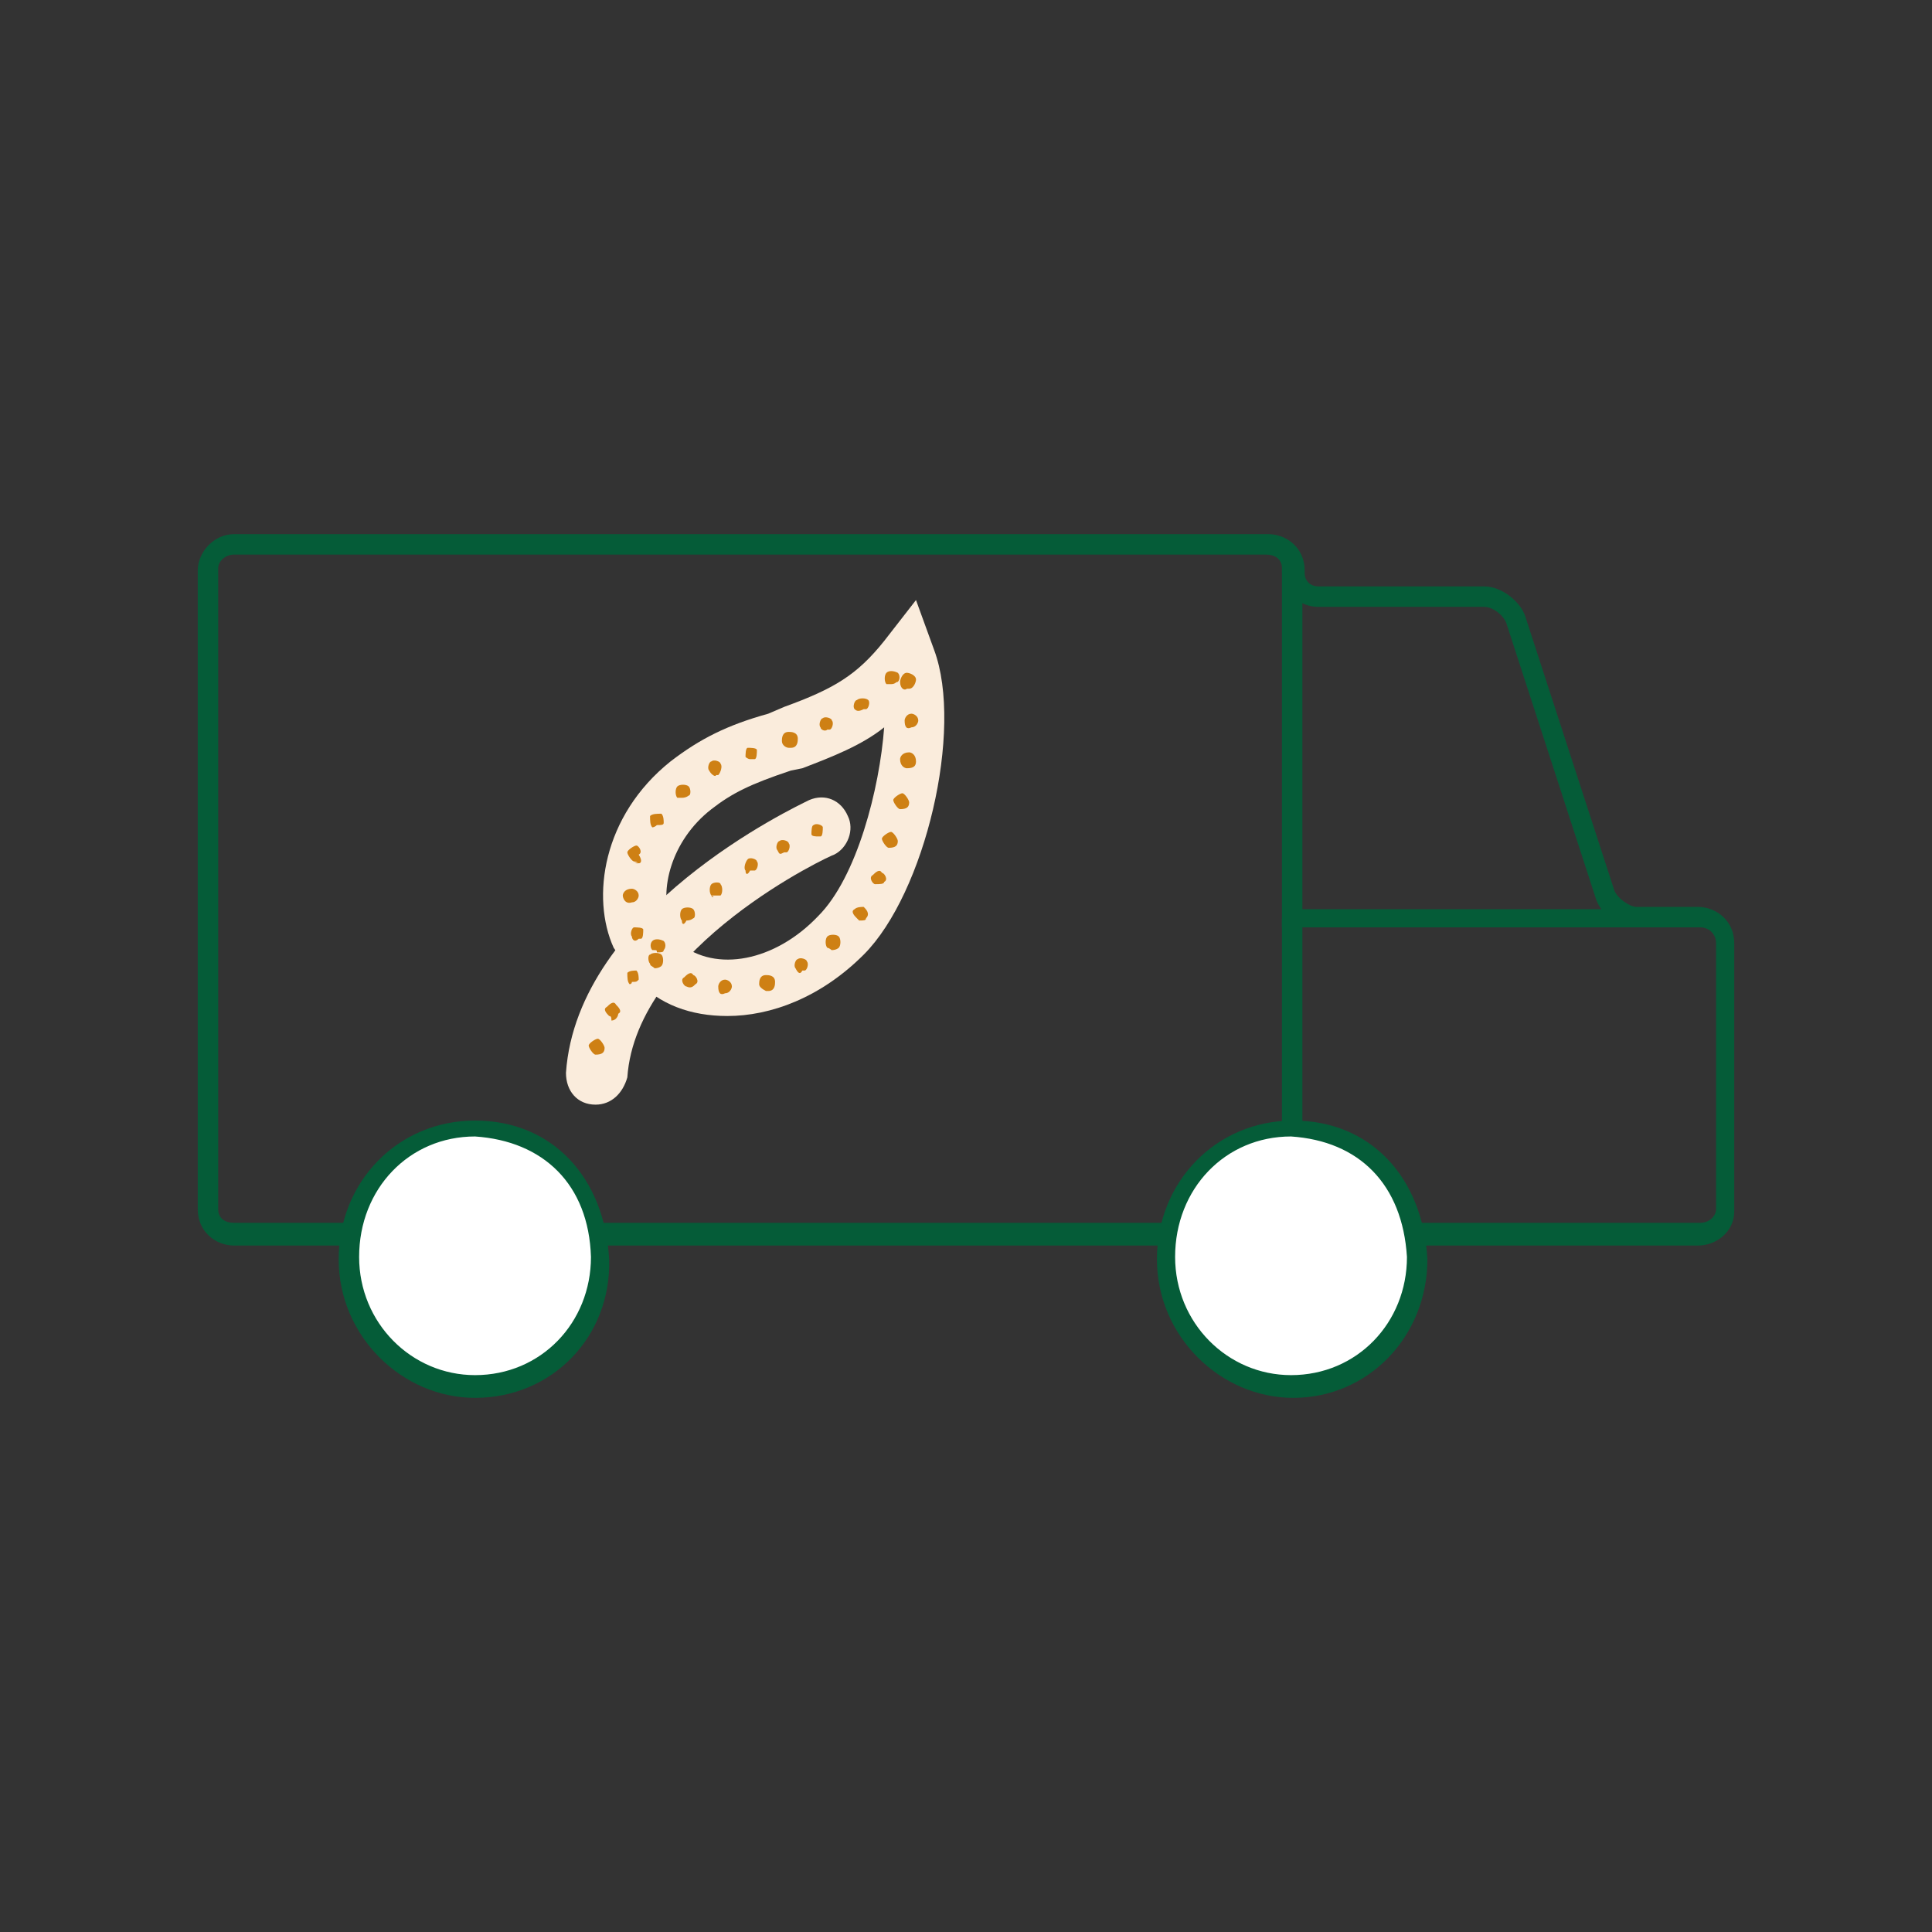
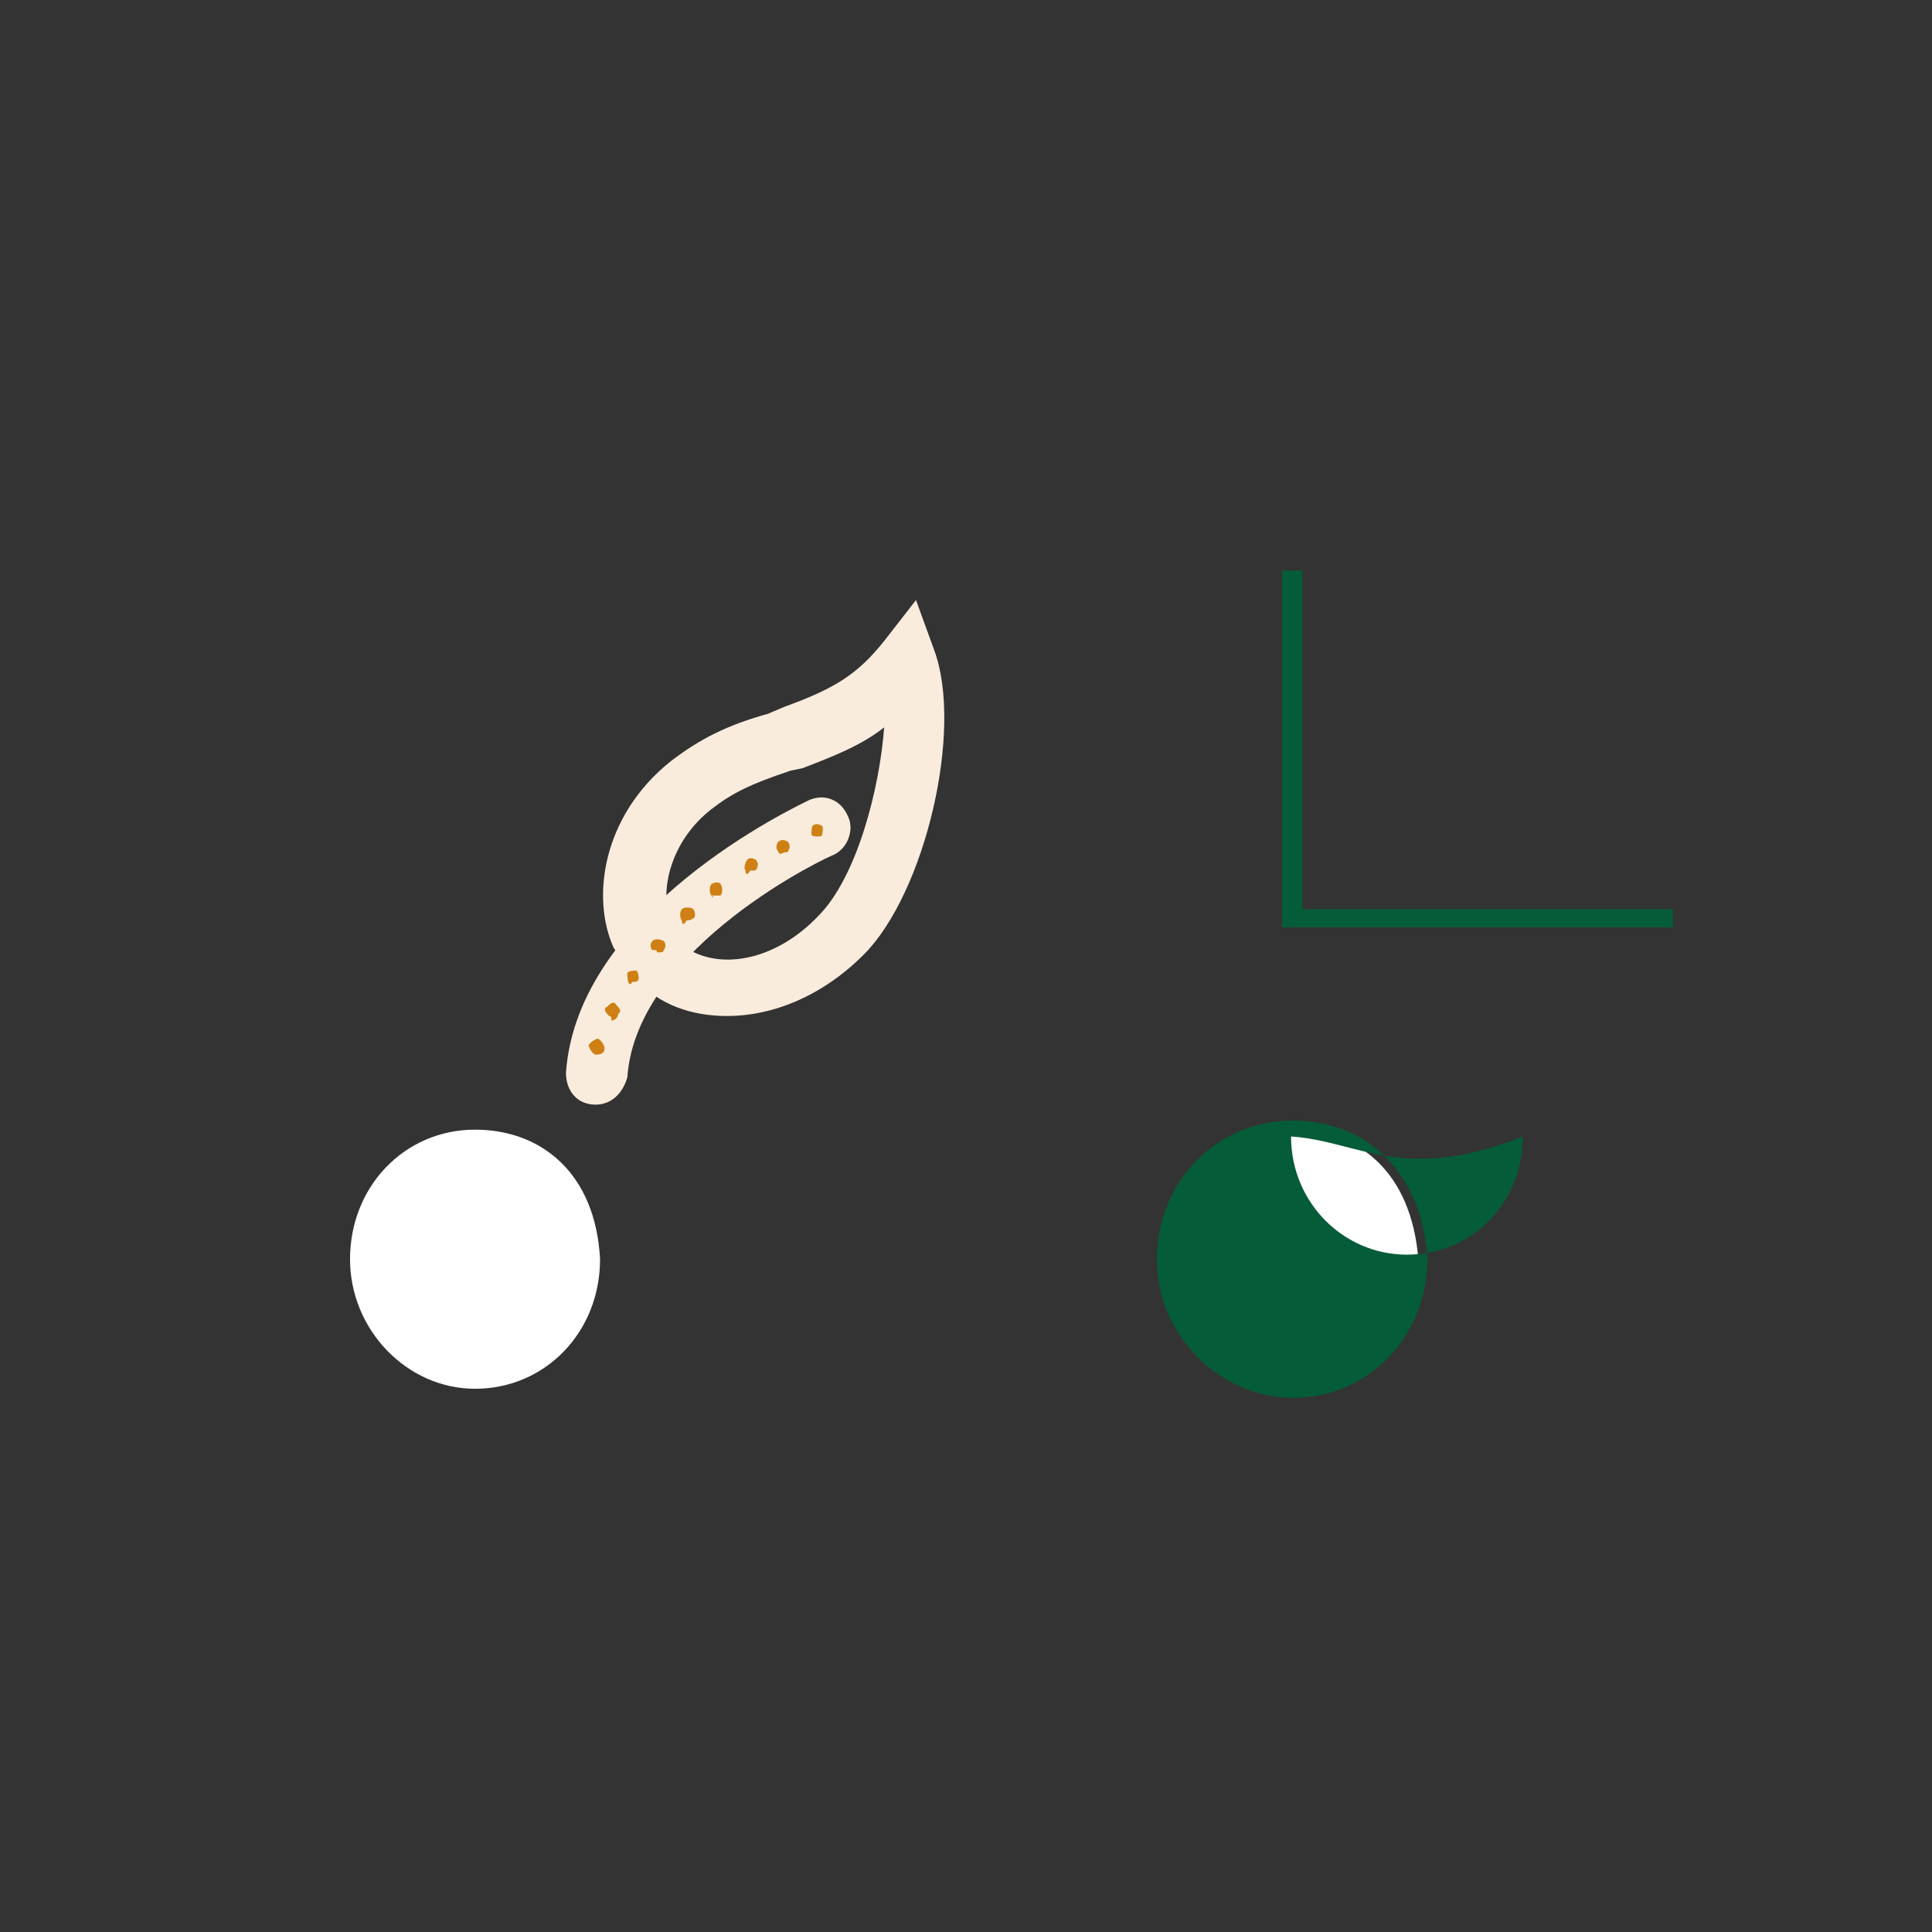
<svg xmlns="http://www.w3.org/2000/svg" version="1.1" id="Ebene_1" x="0px" y="0px" viewBox="0 0 85 85" style="enable-background:new 0 0 85 85;" xml:space="preserve">
  <rect x="0" y="0" width="85" height="85" fill="#333333" stroke="none" />
  <style type="text/css">
	.st0{fill:#055C38;}
	.st1{fill:#FAECDC;}
	.st2{fill:#CE8014;}
	.st3{fill-rule:evenodd;clip-rule:evenodd;fill:#FFFFFF;}
</style>
  <g>
    <g>
-       <path class="st0" d="M74.7,54.8H10.3c-0.8,0-1.6-0.6-1.6-1.6V25.1c0-0.8,0.7-1.6,1.6-1.6h45.5c0.8,0,1.6,0.6,1.6,1.6v0.1    c0,0.4,0.3,0.6,0.6,0.6h7.3c0.8,0,1.6,0.7,1.8,1.3l3.9,12c0.1,0.4,0.7,0.8,1,0.8h2.7c0.8,0,1.6,0.6,1.6,1.6v11.8    C76.3,54.2,75.5,54.8,74.7,54.8z M10.3,24.4c-0.4,0-0.7,0.3-0.7,0.6v28.2c0,0.4,0.3,0.6,0.7,0.6h64.5c0.4,0,0.7-0.3,0.7-0.6V41.5    c0-0.4-0.3-0.7-0.7-0.7H72c-0.8,0-1.6-0.6-1.8-1.3l-3.9-12c-0.1-0.4-0.6-0.8-1-0.8H58c-0.8,0-1.6-0.6-1.6-1.6v-0.1    c0-0.4-0.3-0.6-0.7-0.6L10.3,24.4L10.3,24.4z" />
-     </g>
+       </g>
    <g>
      <g>
        <g>
          <g transform="translate(-538, -201)">
            <g>
              <path class="st1" d="M570,245.7c-1.6,0-3-0.5-4-1.6l-0.3-0.4l-0.7-1c-1-2.2-0.5-5.8,2.5-8.2c1.3-1,2.5-1.6,4.3-2.1l0.7-0.3        c2.2-0.8,3.2-1.4,4.4-2.9l1.4-1.8l0.8,2.2c1.3,3.5-0.4,10.7-3.1,13.4C574.1,244.9,571.9,245.7,570,245.7z M567.9,242.5        c1.6,1.3,4.2,0.8,6.1-1.2c1.7-1.7,2.7-5.6,2.9-8.3c-1,0.8-2.3,1.3-3.6,1.8l-0.5,0.1c-1.8,0.6-2.6,1-3.5,1.7        c-1.8,1.4-2.3,3.6-1.8,4.9L567.9,242.5z" />
            </g>
          </g>
        </g>
        <g>
          <path class="st1" d="M26.2,48.6C26.1,48.6,26.1,48.6,26.2,48.6c-0.8,0-1.3-0.6-1.3-1.4c0.5-7.2,10.1-11.7,10.7-12      c0.7-0.3,1.4,0,1.7,0.7c0.3,0.6,0,1.4-0.6,1.7c-0.1,0-8.7,4-9.1,9.8C27.4,48.1,26.9,48.6,26.2,48.6z" />
        </g>
      </g>
      <g>
        <g>
          <g transform="translate(-538, -201)">
            <g>
-               <path class="st2" d="M569.6,244.4c0-0.1,0.1-0.3,0.3-0.3l0,0c0.1,0,0.3,0.1,0.3,0.3l0,0c0,0.1-0.1,0.3-0.3,0.3l0,0        C569.7,244.8,569.6,244.7,569.6,244.4z M571.4,244.3c0-0.1,0-0.4,0.3-0.4l0,0c0.1,0,0.4,0,0.4,0.3l0,0c0,0.1,0,0.4-0.3,0.4        l0,0c0,0,0,0-0.1,0l0,0C571.5,244.5,571.4,244.4,571.4,244.3z M568.2,244.4c-0.1,0-0.3-0.3-0.1-0.4l0,0        c0.1-0.1,0.3-0.3,0.4-0.1l0,0l0,0l0,0c0.1,0,0.3,0.3,0.1,0.4l0,0C568.5,244.4,568.4,244.5,568.2,244.4L568.2,244.4        C568.2,244.5,568.2,244.4,568.2,244.4z M573,243.6c-0.1-0.1,0-0.4,0.1-0.4l0,0c0.1-0.1,0.4,0,0.4,0.1l0,0        c0.1,0.1,0,0.4-0.1,0.4l0,0h-0.1l0,0C573.2,243.9,573.1,243.8,573,243.6z M566.6,243.4c-0.1-0.1-0.1-0.4,0-0.4l0,0        c0.1-0.1,0.4-0.1,0.5,0l0,0c0.1,0.1,0.1,0.4,0,0.5l0,0c0,0-0.1,0.1-0.3,0.1l0,0C566.7,243.5,566.6,243.5,566.6,243.4z         M574.4,242.7c-0.1-0.1-0.1-0.4,0-0.5l0,0c0.1-0.1,0.4-0.1,0.5,0l0,0c0.1,0.1,0.1,0.4,0,0.5l0,0c0,0-0.1,0.1-0.3,0.1l0,0        C574.7,242.9,574.5,242.7,574.4,242.7z M565.8,242.2L565.8,242.2c-0.1-0.1,0-0.4,0.1-0.4l0,0c0.1,0,0.4,0,0.4,0.1l0,0l0,0l0,0        c0,0.1,0,0.4-0.1,0.4l0,0h-0.1l0,0C565.9,242.5,565.8,242.3,565.8,242.2z M575.7,241.4c-0.1-0.1-0.3-0.3-0.1-0.4l0,0l0,0l0,0        c0.1-0.1,0.3-0.1,0.4-0.1l0,0c0.1,0.1,0.3,0.3,0.1,0.5l0,0c0,0.1-0.1,0.1-0.3,0.1l0,0C575.7,241.4,575.7,241.4,575.7,241.4z         M565.4,240.4L565.4,240.4c0-0.1,0.1-0.3,0.4-0.3l0,0c0.1,0,0.3,0.1,0.3,0.3l0,0l0,0l0,0c0,0.1-0.1,0.3-0.3,0.3l0,0        C565.5,240.8,565.4,240.5,565.4,240.4z M576.5,239.9c-0.1,0-0.3-0.3-0.1-0.4l0,0c0.1-0.1,0.3-0.3,0.4-0.1l0,0        c0.1,0,0.3,0.3,0.1,0.4l0,0C576.9,239.9,576.7,239.9,576.5,239.9L576.5,239.9C576.6,239.9,576.6,239.9,576.5,239.9z         M565.9,238.9c-0.1,0-0.3-0.3-0.3-0.4l0,0c0-0.1,0.3-0.3,0.4-0.3l0,0c0.1,0,0.3,0.3,0.1,0.4l0,0l0,0l0,0        C566.3,238.9,566.2,239.1,565.9,238.9L565.9,238.9C566.1,239.1,566.1,238.9,565.9,238.9z M577.1,238.3c-0.1,0-0.3-0.3-0.3-0.4        l0,0c0-0.1,0.3-0.3,0.4-0.3l0,0c0.1,0,0.3,0.3,0.3,0.4l0,0C577.5,238.2,577.4,238.3,577.1,238.3L577.1,238.3        C577.2,238.3,577.2,238.3,577.1,238.3z M566.7,237.4c-0.1-0.1-0.1-0.3-0.1-0.5l0,0c0.1-0.1,0.3-0.1,0.5-0.1l0,0        c0.1,0.1,0.1,0.3,0.1,0.4l0,0c0,0.1-0.1,0.1-0.3,0.1l0,0C566.8,237.4,566.7,237.4,566.7,237.4z M577.6,236.6        c-0.1,0-0.3-0.3-0.3-0.4l0,0l0,0l0,0c0-0.1,0.3-0.3,0.4-0.3l0,0c0.1,0,0.3,0.3,0.3,0.4l0,0C578,236.5,577.9,236.6,577.6,236.6        L577.6,236.6L577.6,236.6z M567.8,236.1c-0.1-0.1-0.1-0.4,0-0.5l0,0c0.1-0.1,0.4-0.1,0.5,0l0,0c0.1,0.1,0.1,0.4,0,0.4l0,0        c0,0-0.1,0.1-0.3,0.1l0,0C568,236.1,567.9,236.1,567.8,236.1z M569.2,234.9c-0.1-0.1,0-0.4,0.1-0.4l0,0c0.1-0.1,0.4,0,0.4,0.1        l0,0c0.1,0.1,0,0.4-0.1,0.5l0,0h-0.1l0,0C569.5,235.2,569.3,235.1,569.2,234.9z M577.9,234.8c-0.1,0-0.3-0.1-0.3-0.4l0,0        c0-0.1,0.1-0.3,0.4-0.3l0,0c0.1,0,0.3,0.1,0.3,0.4l0,0C578.3,234.7,578.2,234.8,577.9,234.8L577.9,234.8        C578,234.8,578,234.8,577.9,234.8z M570.8,234.3c0-0.1,0-0.4,0.1-0.4l0,0c0.1,0,0.4,0,0.4,0.1l0,0c0,0.1,0,0.4-0.1,0.4l0,0        l0,0l0,0H571l0,0C571,234.4,570.9,234.4,570.8,234.3z M572.4,233.6c0-0.1,0-0.4,0.3-0.4l0,0c0.1,0,0.4,0,0.4,0.3l0,0        c0,0.1,0,0.4-0.3,0.4l0,0l0,0l0,0c0,0,0,0-0.1,0l0,0C572.6,233.9,572.4,233.8,572.4,233.6z M574.1,233c-0.1-0.1,0-0.4,0.1-0.4        l0,0c0.1-0.1,0.4,0,0.4,0.1l0,0c0.1,0.1,0,0.4-0.1,0.4l0,0l0,0l0,0h-0.1l0,0C574.3,233.2,574.1,233.1,574.1,233z M577.8,232.7        c0-0.1,0.1-0.3,0.3-0.3l0,0c0.1,0,0.3,0.1,0.3,0.3l0,0c0,0.1-0.1,0.3-0.3,0.3l0,0C577.9,233.1,577.8,233,577.8,232.7z         M577.8,232.7L577.8,232.7L577.8,232.7L577.8,232.7L577.8,232.7L577.8,232.7z M575.6,232.2c-0.1-0.1,0-0.4,0.1-0.4l0,0        c0.1-0.1,0.4-0.1,0.5,0l0,0c0.1,0.1,0,0.4-0.1,0.4l0,0H576l0,0C575.8,232.3,575.7,232.3,575.6,232.2z M577.6,231        c0-0.1,0.1-0.4,0.3-0.4l0,0c0.1,0,0.4,0.1,0.4,0.3l0,0c0,0.1-0.1,0.4-0.3,0.4l0,0c0,0,0,0-0.1,0l0,0        C577.8,231.4,577.6,231.3,577.6,231z M577,231.1c-0.1-0.1-0.1-0.4,0-0.5l0,0c0.1-0.1,0.3-0.1,0.5,0l0,0c0.1,0.1,0.1,0.3,0,0.4        l0,0c-0.1,0-0.1,0.1-0.3,0.1l0,0C577.1,231.1,577,231.1,577,231.1z" />
-             </g>
+               </g>
          </g>
        </g>
        <g>
          <path class="st2" d="M26.2,46.4c-0.1,0-0.3-0.3-0.3-0.4l0,0c0-0.1,0.3-0.3,0.4-0.3l0,0c0.1,0,0.3,0.3,0.3,0.4l0,0      C26.6,46.3,26.5,46.4,26.2,46.4L26.2,46.4C26.4,46.4,26.4,46.4,26.2,46.4z M26.8,44.7c-0.1-0.1-0.3-0.3-0.1-0.4l0,0      c0.1-0.1,0.3-0.3,0.4-0.1l0,0c0.1,0.1,0.3,0.3,0.1,0.4l0,0c0,0.1-0.1,0.3-0.3,0.3l0,0C26.9,44.8,26.9,44.7,26.8,44.7z       M27.7,43.3c-0.1-0.1-0.1-0.3-0.1-0.5l0,0c0.1-0.1,0.3-0.1,0.4-0.1l0,0c0.1,0.1,0.1,0.3,0.1,0.4l0,0c-0.1,0.1-0.1,0.1-0.3,0.1      l0,0C27.8,43.3,27.7,43.3,27.7,43.3z M28.7,41.8c-0.1-0.1-0.1-0.3,0-0.4l0,0c0.1-0.1,0.3-0.1,0.5,0l0,0c0.1,0.1,0.1,0.3,0,0.4      l0,0c0,0.1-0.1,0.1-0.3,0.1l0,0C28.9,41.8,28.9,41.8,28.7,41.8z M30,40.5c-0.1-0.1-0.1-0.4,0-0.5l0,0c0.1-0.1,0.4-0.1,0.5,0l0,0      c0.1,0.1,0.1,0.4,0,0.4l0,0l0,0l0,0c0,0-0.1,0.1-0.3,0.1l0,0C30.1,40.7,30,40.7,30,40.5z M31.3,39.4c-0.1-0.1-0.1-0.4,0-0.5l0,0      c0.1-0.1,0.4-0.1,0.4,0l0,0c0.1,0.1,0.1,0.4,0,0.5l0,0l0,0l0,0C31.6,39.4,31.6,39.4,31.3,39.4L31.3,39.4      C31.5,39.5,31.3,39.5,31.3,39.4z M32.8,38.3c-0.1-0.1,0-0.4,0.1-0.5l0,0c0.1-0.1,0.4,0,0.4,0.1l0,0c0.1,0.1,0,0.4-0.1,0.4l0,0      H33l0,0C32.9,38.5,32.8,38.5,32.8,38.3z M34.2,37.4c-0.1-0.1,0-0.4,0.1-0.4l0,0c0.1-0.1,0.4,0,0.4,0.1l0,0      c0.1,0.1,0,0.4-0.1,0.4l0,0h-0.1l0,0C34.3,37.6,34.3,37.6,34.2,37.4z M35.7,36.7c0-0.1,0-0.4,0.1-0.4l0,0c0.1-0.1,0.4,0,0.4,0.1      l0,0c0,0.1,0,0.4-0.1,0.4l0,0l0,0l0,0H36l0,0C35.9,36.8,35.7,36.8,35.7,36.7z" />
        </g>
      </g>
    </g>
    <g>
      <path class="st3" d="M56.9,49.7c-3.1,0-5.5,2.5-5.5,5.7c0,3.1,2.5,5.7,5.5,5.7c3.1,0,5.5-2.5,5.5-5.7    C62.1,51.6,59.8,49.7,56.9,49.7z" />
-       <path class="st0" d="M56.9,61.5c-3.2,0-6-2.7-6-6.1c0-3.4,2.6-6.1,6-6.1l0,0c3.4,0,5.7,2.5,5.9,6.1C62.8,58.8,60.2,61.5,56.9,61.5    z M56.8,50c-2.9,0-5.1,2.3-5.1,5.3c0,2.9,2.3,5.2,5.1,5.2c2.9,0,5.1-2.3,5.1-5.2C61.7,52.1,59.8,50.2,56.8,50z" />
+       <path class="st0" d="M56.9,61.5c-3.2,0-6-2.7-6-6.1c0-3.4,2.6-6.1,6-6.1l0,0c3.4,0,5.7,2.5,5.9,6.1C62.8,58.8,60.2,61.5,56.9,61.5    z M56.8,50c0,2.9,2.3,5.2,5.1,5.2c2.9,0,5.1-2.3,5.1-5.2C61.7,52.1,59.8,50.2,56.8,50z" />
    </g>
    <g>
      <path class="st3" d="M20.9,49.7c-3.1,0-5.5,2.5-5.5,5.7c0,3.1,2.5,5.7,5.5,5.7c3.1,0,5.5-2.5,5.5-5.7    C26.2,51.6,23.8,49.7,20.9,49.7z" />
-       <path class="st0" d="M20.9,61.5c-3.2,0-6-2.7-6-6.1c0-3.4,2.6-6.1,6-6.1l0,0c3.4,0,5.7,2.5,5.9,6.1C26.9,58.8,24.3,61.5,20.9,61.5    z M20.9,50c-2.9,0-5.1,2.3-5.1,5.3c0,2.9,2.3,5.2,5.1,5.2c2.9,0,5.1-2.3,5.1-5.2C25.9,52.1,23.9,50.2,20.9,50z" />
    </g>
    <g>
      <polygon class="st0" points="73.6,40.8 56.4,40.8 56.4,25.1 57.3,25.1 57.3,40 73.6,40   " />
    </g>
    <g>
-       <rect x="56.4" y="40.4" class="st0" width="0.9" height="9.2" />
-     </g>
+       </g>
  </g>
</svg>